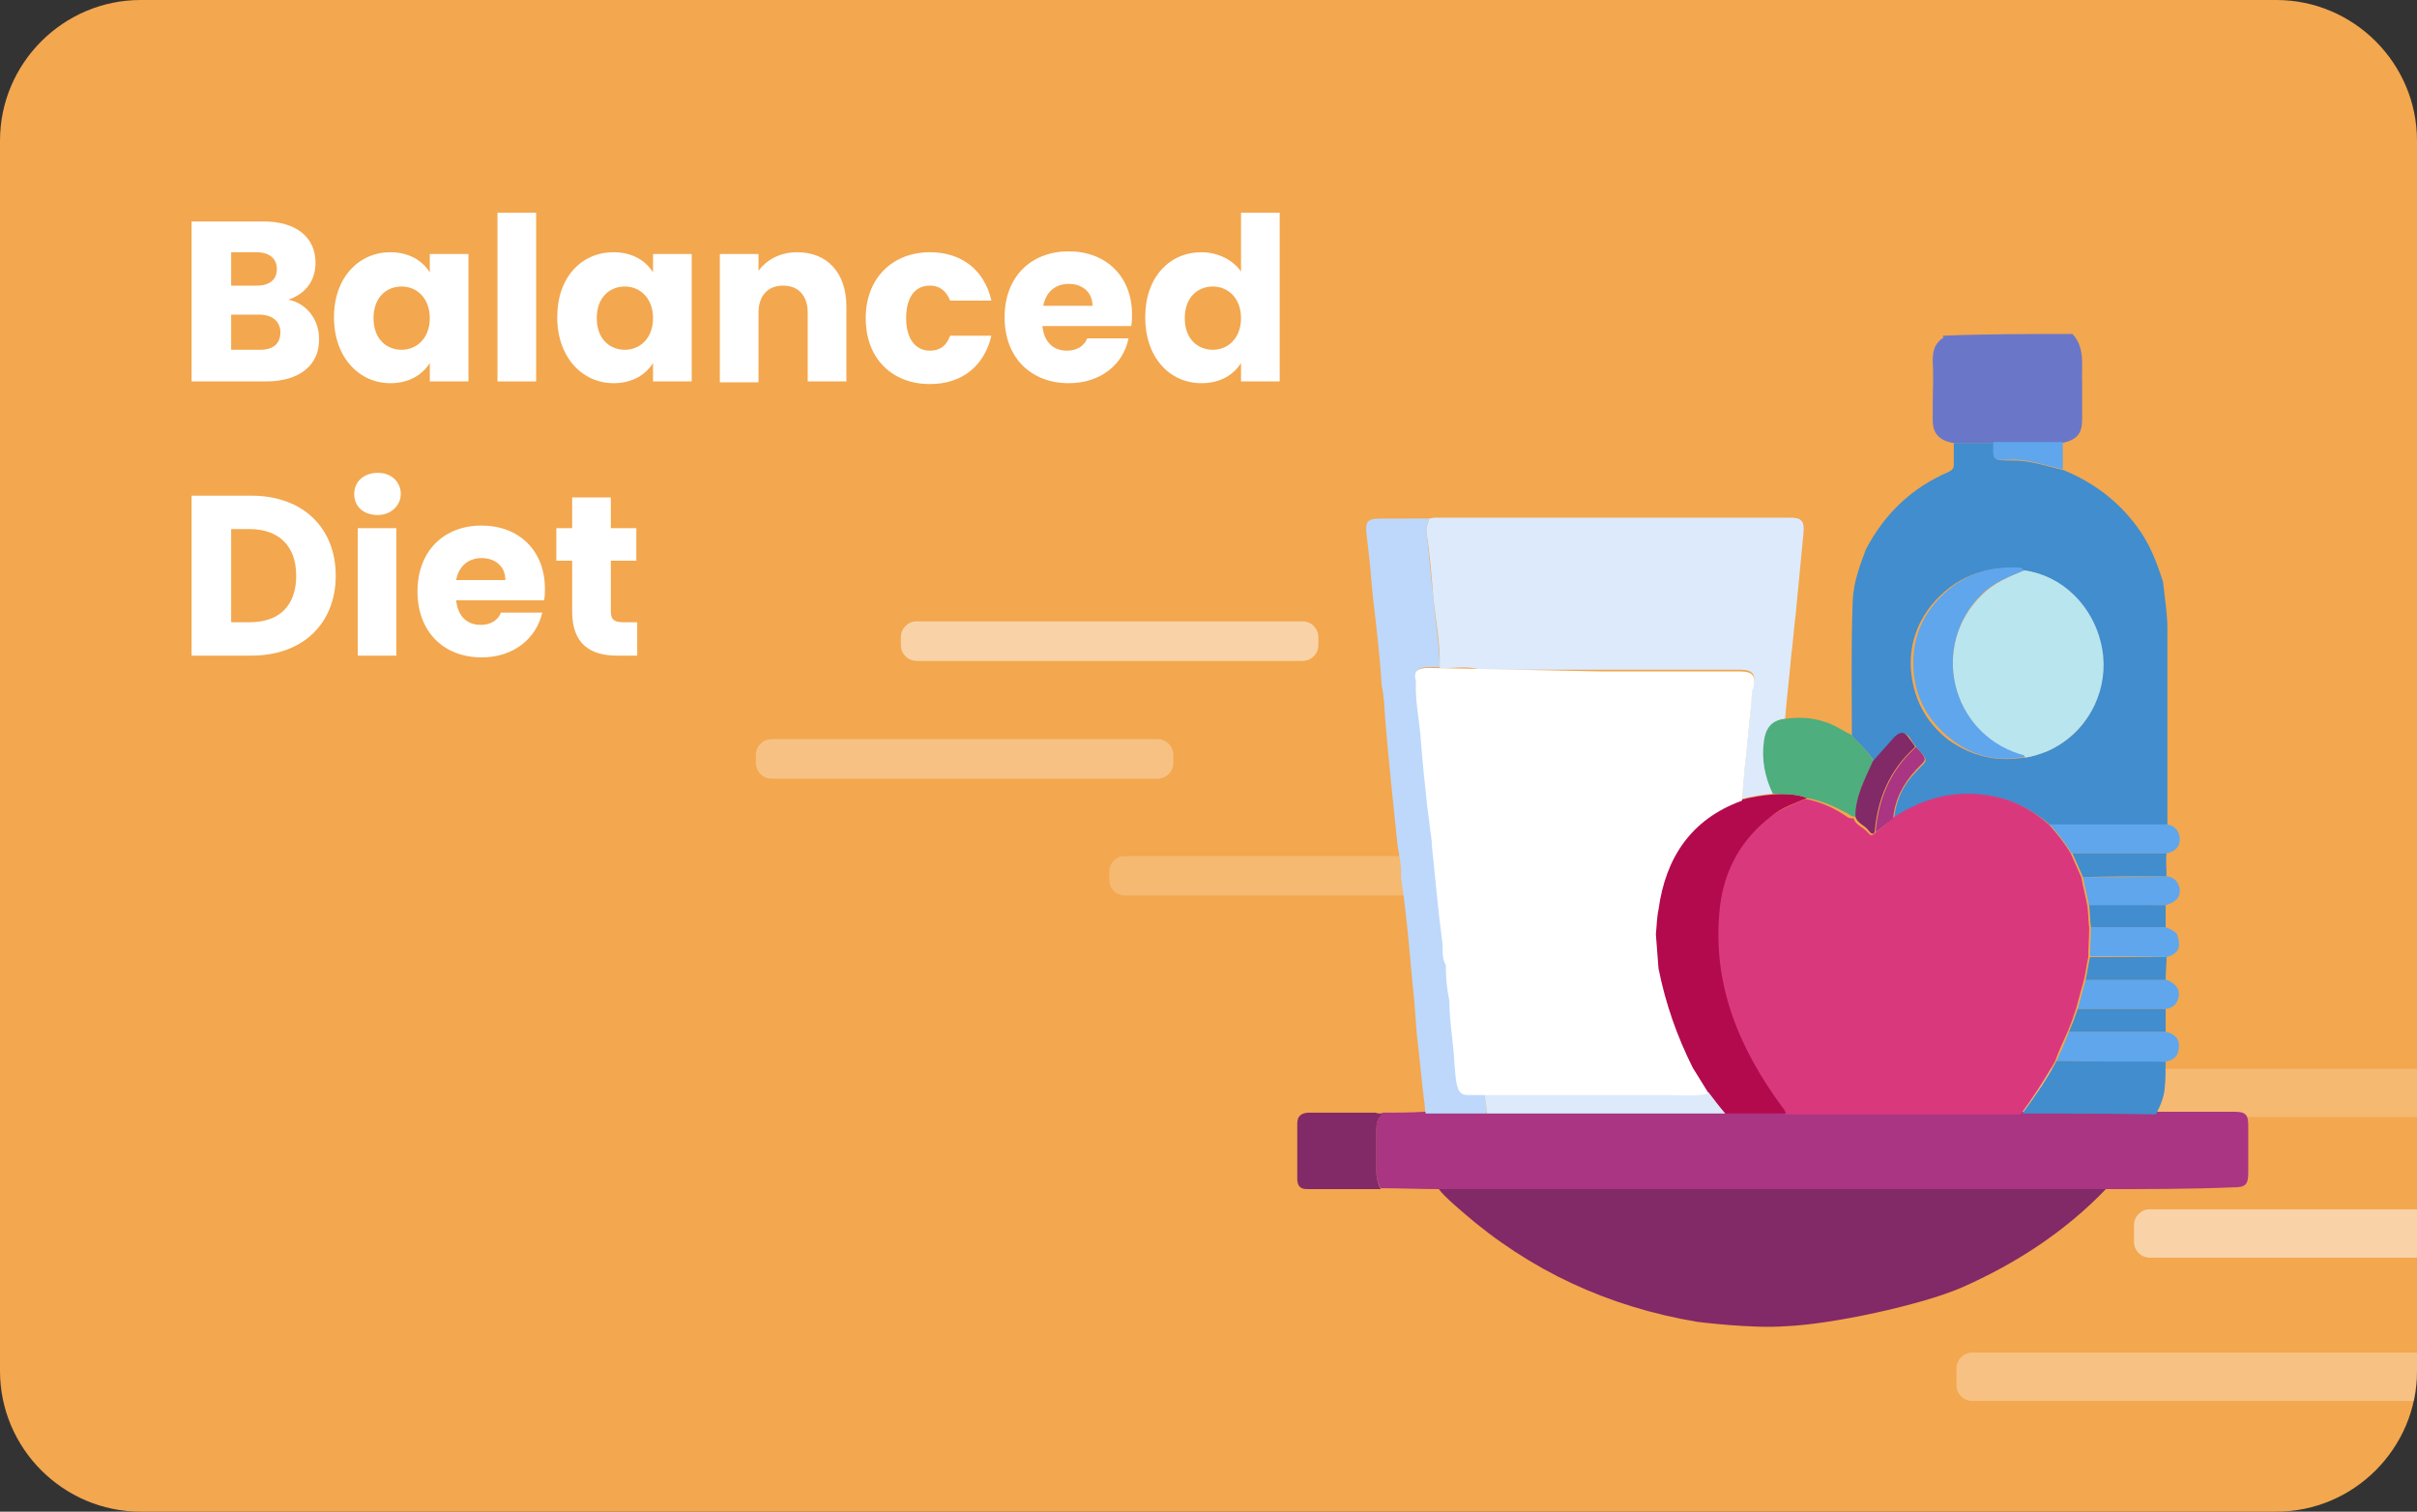
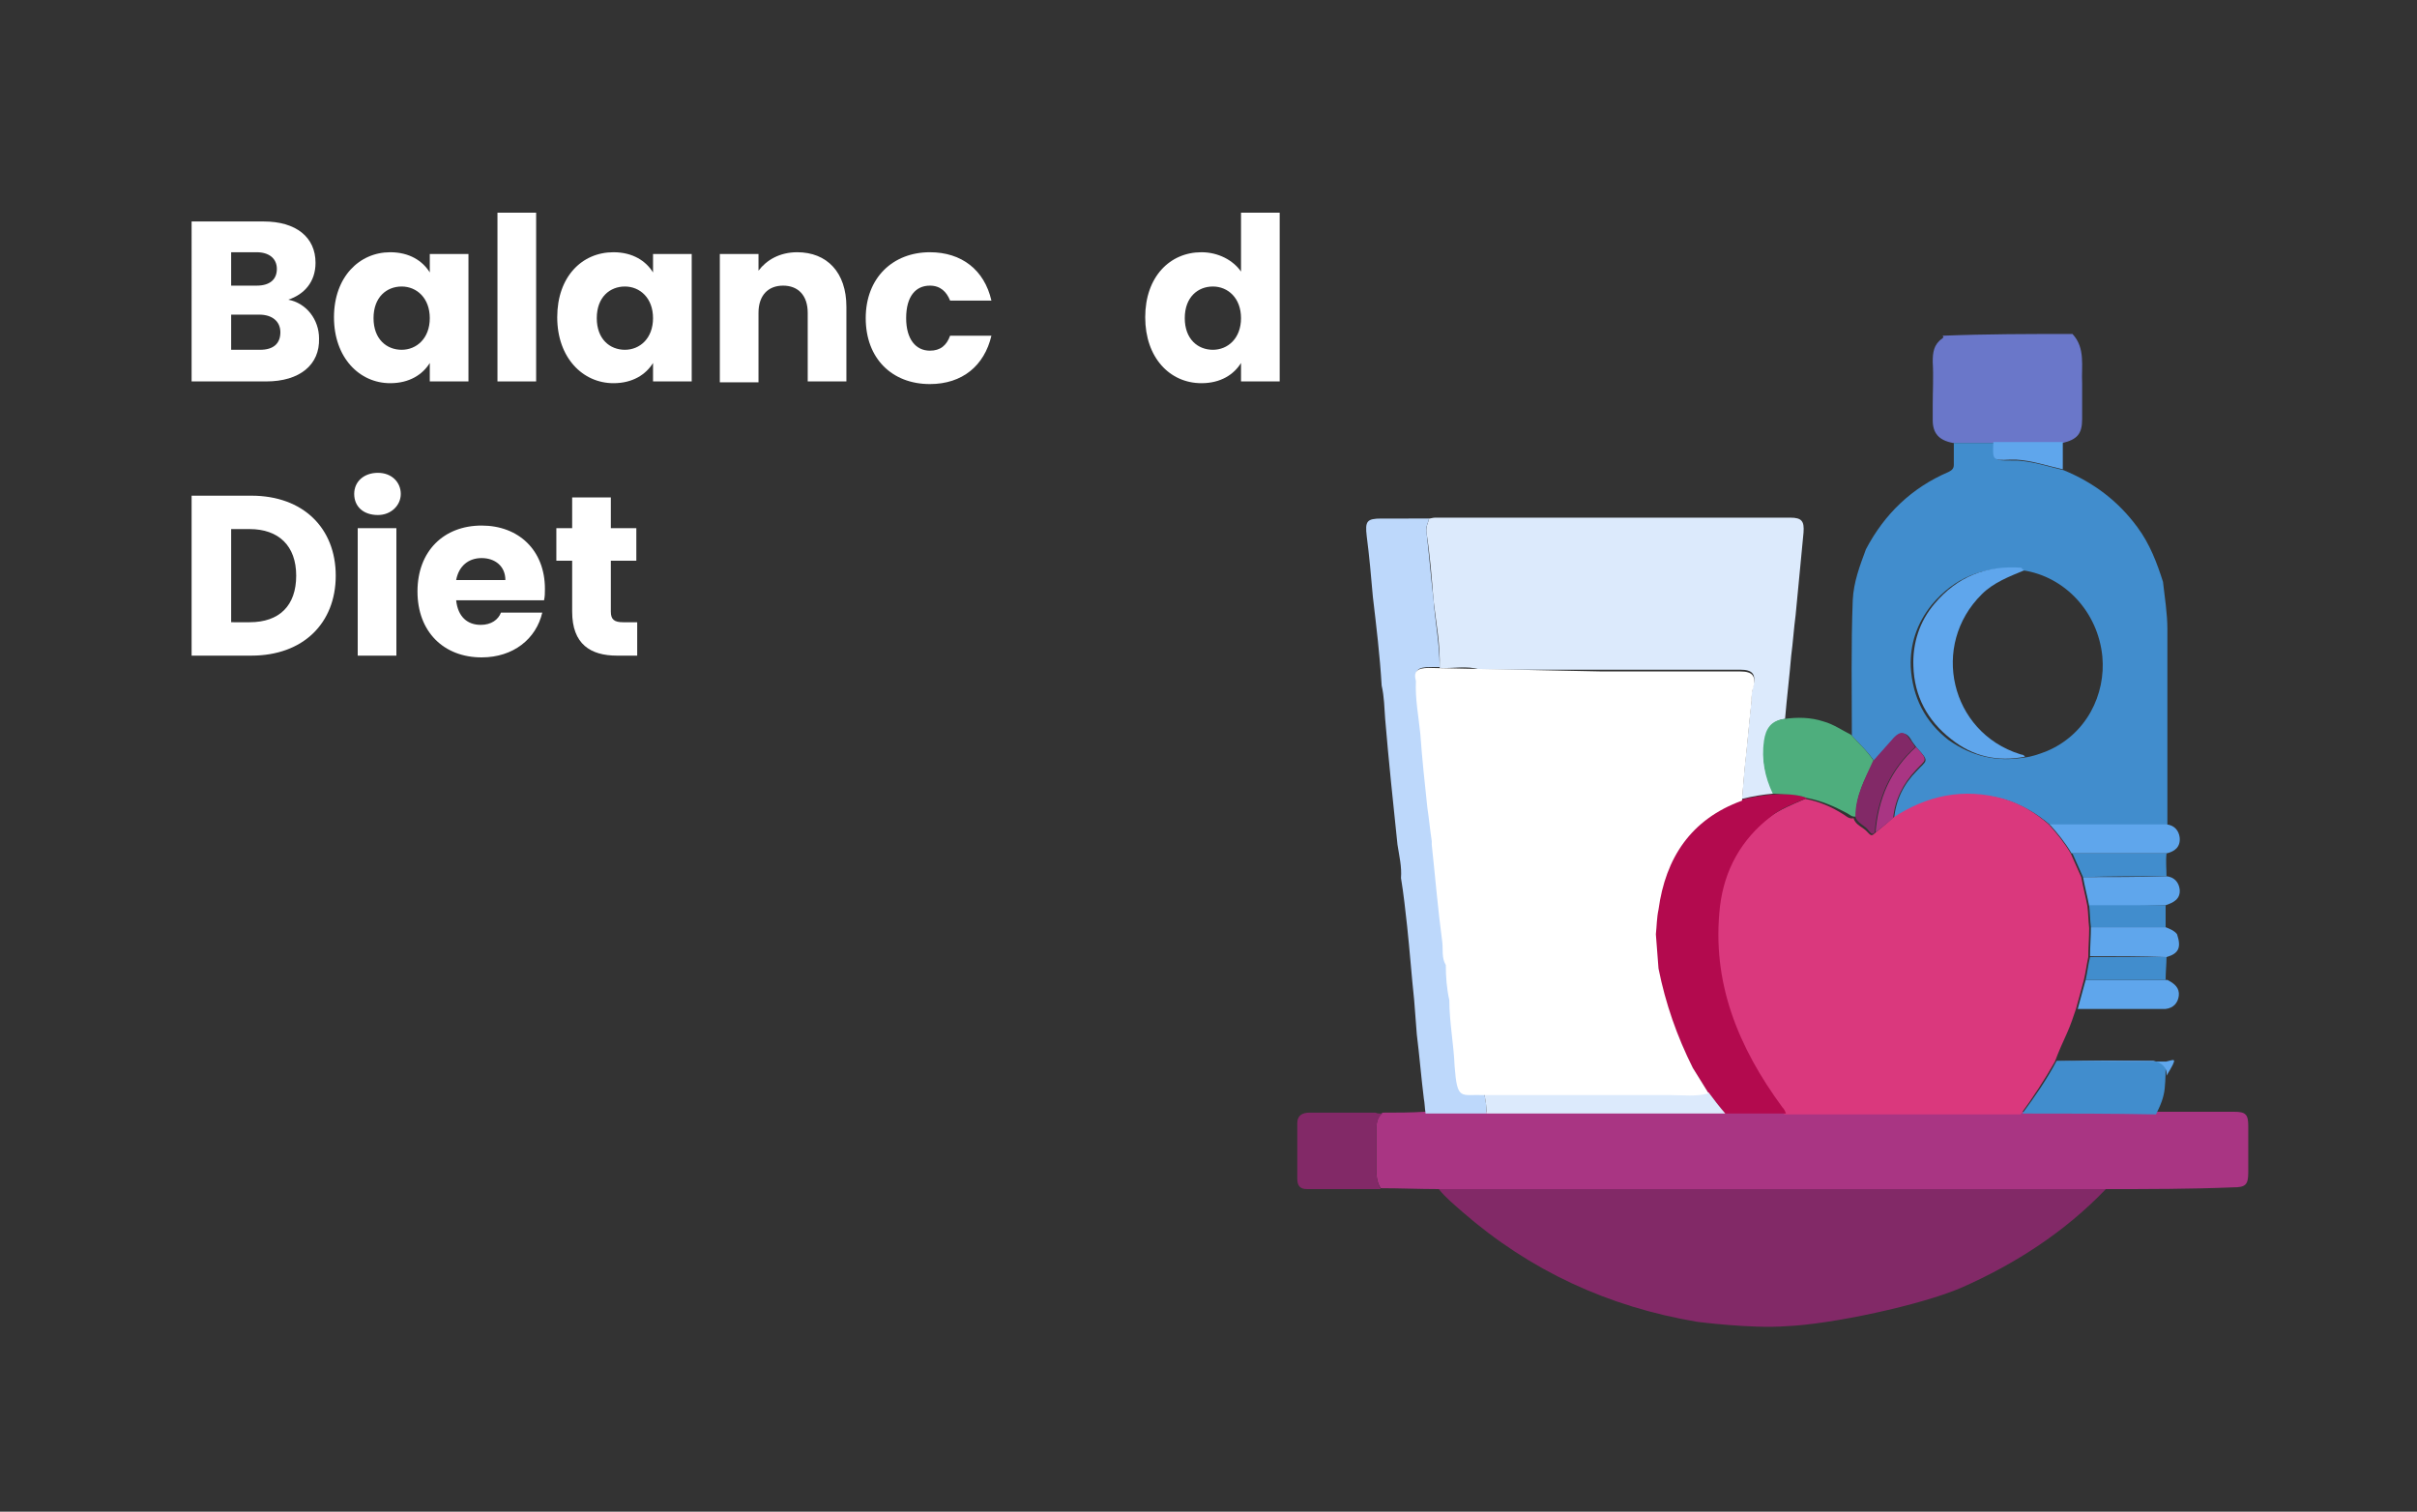
<svg xmlns="http://www.w3.org/2000/svg" xmlns:xlink="http://www.w3.org/1999/xlink" version="1.0" id="Layer_1" x="0px" y="0px" viewBox="0 0 275 172" enable-background="new 0 0 275 172" xml:space="preserve">
  <rect x="0" y="0" width="275" height="172" fill="#333333" stroke="none" />
  <g>
    <defs>
-       <path id="XMLID_2_" d="M259,172H16c-8.8,0-16-7.2-16-16V16C0,7.2,7.2,0,16,0h243c8.8,0,16,7.2,16,16v140    C275,164.8,267.8,172,259,172z" />
-     </defs>
+       </defs>
    <use xlink:href="#XMLID_2_" overflow="visible" fill="#F3A74E" />
    <clipPath id="XMLID_5_">
      <use xlink:href="#XMLID_2_" overflow="visible" />
    </clipPath>
    <g clip-path="url(#XMLID_5_)">
      <g>
        <path opacity="0.5" fill="#FFFFFF" d="M148.2,75.2h-43.9c-1,0-1.8-0.8-1.8-1.8v-0.9c0-1,0.8-1.8,1.8-1.8h43.9     c1,0,1.8,0.8,1.8,1.8v0.9C150,74.4,149.2,75.2,148.2,75.2z" />
        <path opacity="0.3" fill="#FFFFFF" d="M131.7,88.6H87.8c-1,0-1.8-0.8-1.8-1.8v-0.9c0-1,0.8-1.8,1.8-1.8h43.9c1,0,1.8,0.8,1.8,1.8     v0.9C133.5,87.8,132.7,88.6,131.7,88.6z" />
        <path opacity="0.2" fill="#FFFFFF" d="M171.9,101.9H128c-1,0-1.8-0.8-1.8-1.8v-0.9c0-1,0.8-1.8,1.8-1.8h43.9c1,0,1.8,0.8,1.8,1.8     v0.9C173.7,101.1,172.9,101.9,171.9,101.9z" />
      </g>
      <g>
        <path opacity="0.5" fill="#FFFFFF" d="M299.2,143.1h-54.6c-1,0-1.8-0.8-1.8-1.8v-1.9c0-1,0.8-1.8,1.8-1.8h54.6     c1,0,1.8,0.8,1.8,1.8v1.9C301,142.3,300.2,143.1,299.2,143.1z" />
        <path opacity="0.3" fill="#FFFFFF" d="M279,159.4h-54.6c-1,0-1.8-0.8-1.8-1.8v-1.9c0-1,0.8-1.8,1.8-1.8H279c1,0,1.8,0.8,1.8,1.8     v1.9C280.8,158.6,280,159.4,279,159.4z" />
        <path opacity="0.2" fill="#FFFFFF" d="M276.6,127.1H222c-1,0-1.8-0.8-1.8-1.8v-1.9c0-1,0.8-1.8,1.8-1.8h54.6c1,0,1.8,0.8,1.8,1.8     v1.9C278.4,126.3,277.6,127.1,276.6,127.1z" />
      </g>
    </g>
  </g>
  <g>
    <g>
      <path fill="#FFFFFF" d="M30.3,43.4h-8.5V25.2H30c3.7,0,5.9,1.8,5.9,4.7c0,2.2-1.3,3.6-3.1,4.2c2.1,0.4,3.5,2.3,3.5,4.4    C36.4,41.5,34.1,43.4,30.3,43.4z M29.2,28.7h-2.9v3.8h2.9c1.5,0,2.3-0.7,2.3-1.9S30.6,28.7,29.2,28.7z M29.5,35.8h-3.2v4h3.3    c1.5,0,2.3-0.7,2.3-2C31.9,36.6,31,35.8,29.5,35.8z" />
      <path fill="#FFFFFF" d="M44.4,28.7c2.2,0,3.7,1,4.5,2.3v-2.1h4.4v14.5h-4.4v-2.1c-0.8,1.3-2.3,2.3-4.5,2.3c-3.5,0-6.4-2.9-6.4-7.5    S40.9,28.7,44.4,28.7z M45.7,32.6c-1.7,0-3.2,1.2-3.2,3.6s1.5,3.6,3.2,3.6c1.7,0,3.2-1.3,3.2-3.6S47.4,32.6,45.7,32.6z" />
      <path fill="#FFFFFF" d="M56.6,24.2H61v19.2h-4.4V24.2z" />
      <path fill="#FFFFFF" d="M69.8,28.7c2.2,0,3.7,1,4.5,2.3v-2.1h4.4v14.5h-4.4v-2.1c-0.8,1.3-2.3,2.3-4.5,2.3c-3.5,0-6.4-2.9-6.4-7.5    S66.2,28.7,69.8,28.7z M71.1,32.6c-1.7,0-3.2,1.2-3.2,3.6s1.5,3.6,3.2,3.6c1.7,0,3.2-1.3,3.2-3.6S72.8,32.6,71.1,32.6z" />
      <path fill="#FFFFFF" d="M91.9,35.6c0-2-1.1-3.1-2.8-3.1c-1.7,0-2.8,1.1-2.8,3.1v7.9h-4.4V28.9h4.4v1.9c0.9-1.2,2.4-2.1,4.4-2.1    c3.4,0,5.6,2.3,5.6,6.2v8.5h-4.4V35.6z" />
      <path fill="#FFFFFF" d="M105.8,28.7c3.6,0,6.2,2,7,5.5h-4.7c-0.4-1-1.1-1.7-2.3-1.7c-1.6,0-2.7,1.2-2.7,3.7c0,2.4,1.1,3.7,2.7,3.7    c1.2,0,1.9-0.6,2.3-1.7h4.7c-0.8,3.4-3.3,5.5-7,5.5c-4.3,0-7.3-2.9-7.3-7.5C98.5,31.6,101.6,28.7,105.8,28.7z" />
-       <path fill="#FFFFFF" d="M121.6,43.6c-4.3,0-7.3-2.9-7.3-7.5s3-7.5,7.3-7.5c4.2,0,7.2,2.8,7.2,7.2c0,0.4,0,0.9-0.1,1.3h-10.1    c0.2,1.9,1.3,2.8,2.8,2.8c1.2,0,2-0.6,2.3-1.4h4.7C127.8,41.5,125.2,43.6,121.6,43.6z M118.7,34.8h5.6c0-1.6-1.2-2.5-2.7-2.5    C120.1,32.3,119,33.2,118.7,34.8z" />
      <path fill="#FFFFFF" d="M136.7,28.7c1.9,0,3.6,0.9,4.5,2.2v-6.7h4.4v19.2h-4.4v-2.1c-0.8,1.3-2.3,2.3-4.5,2.3    c-3.6,0-6.4-2.9-6.4-7.5S133.1,28.7,136.7,28.7z M138,32.6c-1.7,0-3.2,1.2-3.2,3.6s1.5,3.6,3.2,3.6c1.7,0,3.2-1.3,3.2-3.6    S139.7,32.6,138,32.6z" />
      <path fill="#FFFFFF" d="M38.2,65.5c0,5.4-3.7,9.1-9.6,9.1h-6.8V56.4h6.8C34.5,56.4,38.2,60.1,38.2,65.5z M28.4,70.8    c3.4,0,5.3-1.9,5.3-5.3s-2-5.3-5.3-5.3h-2.1v10.6H28.4z" />
      <path fill="#FFFFFF" d="M40.3,56.2c0-1.4,1.1-2.4,2.7-2.4c1.6,0,2.6,1.1,2.6,2.4c0,1.3-1.1,2.4-2.6,2.4    C41.3,58.6,40.3,57.6,40.3,56.2z M40.7,60.1h4.4v14.5h-4.4V60.1z" />
      <path fill="#FFFFFF" d="M54.8,74.8c-4.3,0-7.3-2.9-7.3-7.5s3-7.5,7.3-7.5c4.2,0,7.2,2.8,7.2,7.2c0,0.4,0,0.9-0.1,1.3H51.9    c0.2,1.9,1.3,2.8,2.8,2.8c1.2,0,2-0.6,2.3-1.4h4.7C61,72.7,58.4,74.8,54.8,74.8z M51.9,66h5.6c0-1.6-1.2-2.5-2.7-2.5    C53.3,63.5,52.2,64.4,51.9,66z" />
      <path fill="#FFFFFF" d="M65.1,63.8h-1.8v-3.7h1.8v-3.5h4.4v3.5h2.9v3.7h-2.9v5.8c0,0.9,0.4,1.2,1.4,1.2h1.6v3.8h-2.3    c-3,0-5.1-1.3-5.1-5V63.8z" />
    </g>
  </g>
  <g>
    <path fill="#822967" d="M193.1,150.4c-10.1-1.7-19-5.8-26.7-12.5c-0.9-0.8-1.9-1.6-2.7-2.6c0.4,0,0.9,0,1.3,0c18.6,0,37.3,0,55.9,0   c6.2,0,12.5,0,18.7,0c-4.7,4.9-10.3,8.5-16.4,11.2c-4.6,2-14.9,4.2-20,4.4C199.3,151.2,193.1,150.4,193.1,150.4z" />
    <path fill="#6A77C9" d="M235.8,38c1.5,1.6,1,3.7,1.1,5.6c0,1.4,0,2.7,0,4.1c0,1.7-0.6,2.3-2.2,2.7c-2.6,0-5.2,0-7.9,0   c-1.5,0-3,0-4.6,0c-1.6-0.3-2.3-1.1-2.3-2.6c0-0.6,0-1.2,0-1.7c0-1.6,0.1-3.3,0-4.9c0-1.1,0.1-2,1.1-2.7c0.1-0.1,0.2-0.2,0-0.3   C226,38,230.9,38,235.8,38z" />
    <path fill="#A93583" d="M239.6,135.3c-6.2,0-12.5,0-18.7,0c-18.6,0-37.3,0-55.9,0c-0.4,0-0.9,0-1.3,0c-2.2,0-4.4-0.1-6.6-0.1   c-0.4-0.6-0.5-1.3-0.5-2.1c0-1.5,0-3.1,0-4.6c0-0.7,0.1-1.4,0.7-1.9c1.6,0,3.2,0,4.8-0.1c2.3,0,4.6,0,6.9,0c9.1,0,18.2,0,27.2,0   c2.3,0,4.6,0,7,0c9,0,17.9,0,26.9,0c5.1,0,10.2,0,15.3,0c0.5,0,1,0,1.5,0c2.4,0,4.8,0,7.3,0c1.3,0,1.6,0.3,1.6,1.6   c0,1.8,0,3.5,0,5.3c0,1.4-0.3,1.7-1.7,1.7C249.2,135.3,244.4,135.3,239.6,135.3z" />
    <path fill="#DCEAFC" d="M162.6,59c0.2,0,0.4-0.1,0.7-0.1c4.2,0,8.4,0,12.6,0c1.5,0,2.9,0,4.4,0c5.2,0,10.3,0,15.5,0   c1.5,0,2.9,0,4.4,0c1.2,0,2.3,0,3.5,0c1.3,0,1.6,0.4,1.5,1.7c-0.3,3.1-0.6,6.2-0.9,9.4c-0.2,1.5-0.3,3.1-0.5,4.6   c-0.2,2.4-0.5,4.8-0.7,7.2c-1.5,0.2-2,1.1-2.3,2.5c-0.4,2.1,0.1,4.1,1,6c-1.2,0.1-2.4,0.3-3.6,0.6c0.1-1.2,0.2-2.4,0.3-3.6   c0.3-2.6,0.5-5.2,0.8-7.8c0-0.5,0-1,0.2-1.5c0.3-1.3-0.1-1.8-1.5-1.8c-5.2,0-10.4,0-15.7,0c-1.4,0-2.8,0-4.2,0c-3.2,0-6.5,0-9.7,0   c-1.5-0.5-3.1-0.1-4.6-0.2c0.1-2.6-0.4-5.1-0.7-7.7c-0.2-2.6-0.4-5.2-0.8-7.7C162.2,59.9,162.5,59.5,162.6,59z" />
    <path fill="#BDD8FB" d="M162.6,59c-0.1,0.5-0.4,0.9-0.3,1.5c0.3,2.6,0.5,5.1,0.8,7.7c0.2,2.6,0.7,5.1,0.7,7.7c-0.4,0-0.7,0-1.1,0   c-1.4,0-1.8,0.4-1.5,1.5c-0.1,2,0.3,4,0.5,6c0.2,2.8,0.5,5.6,0.8,8.4c0.2,1.3,0.3,2.5,0.5,3.8c0,0.1,0,0.3,0,0.4   c0.4,3.7,0.7,7.4,1.2,11.1c0.1,0.8-0.1,1.8,0.4,2.6c0,1.3,0.1,2.7,0.4,4c0,2.5,0.5,5,0.6,7.5c0.3,4,0.7,3.2,3.3,3.3   c0.1,0.7,0.3,1.4,0.2,2.2c-2.3,0-4.6,0-6.9,0c-0.1-0.6-0.1-1.2-0.2-1.7c-0.3-2.4-0.5-4.9-0.8-7.3c-0.1-1.3-0.2-2.6-0.3-3.9   c-0.3-2.8-0.5-5.6-0.8-8.4c-0.2-1.8-0.4-3.7-0.7-5.5c0.1-1.3-0.2-2.5-0.4-3.8c-0.5-4.8-1-9.5-1.4-14.3c-0.1-1.3-0.1-2.5-0.4-3.8   c-0.2-3.4-0.6-6.7-1-10.1c-0.2-2.3-0.4-4.6-0.7-6.9c-0.2-1.7,0-2,1.7-2C158.9,59,160.8,59,162.6,59z" />
    <path fill="#822967" d="M157.3,126.7c-0.6,0.5-0.7,1.1-0.7,1.9c0,1.5,0,3.1,0,4.6c0,0.7,0.1,1.4,0.5,2.1c-2.8,0-5.6,0-8.4,0   c-0.8,0-1.1-0.4-1.1-1.2c0-2.1,0-4.2,0-6.3c0-0.9,0.6-1.2,1.4-1.2c2.5,0,5,0,7.5,0C156.7,126.7,157,126.7,157.3,126.7z" />
    <path fill="#418DCD" d="M212.3,62.5c2.1-4,5.2-7,9.4-8.8c0.4-0.2,0.6-0.4,0.6-0.8c0-0.8,0-1.7,0-2.5c1.5,0,3,0,4.6,0   c-0.1,2-0.1,2,1.9,2c0.2,0,0.4,0,0.7,0c1.8,0.1,3.6,0.7,5.3,1.1c3.4,1.4,6.2,3.5,8.4,6.5c1.4,1.9,2.2,4,2.9,6.2   c0.2,1.8,0.5,3.6,0.5,5.4c0,5.2,0,10.4,0,15.7c0,1.4,0,2.8,0,4.2c0,0.8,0,1.6,0,2.4c-4.4,0-8.9,0-13.3,0c-1.5-1.3-3.2-2.3-5.1-2.9   c-4.6-1.3-8.8-0.4-12.7,2.2c0.2-2.2,1.1-4,2.6-5.5c1.1-1.2,1.5-1,0-2.6c-0.2-0.3-0.5-0.6-0.7-1c-0.5-0.8-1-0.8-1.7-0.1   c-0.8,0.9-1.6,1.8-2.4,2.7c-0.7-1.1-1.7-2-2.6-3c0-5.1-0.1-10.2,0.1-15.4C210.9,66.2,211.6,64.4,212.3,62.5z M230.3,86.2   c0.9-0.1,1.7-0.4,2.5-0.7c4.6-1.9,6.8-6.5,6.4-10.8c-0.5-5.1-4.3-9.1-9-9.8c-0.2-0.1-0.3-0.2-0.5-0.2c-4-0.3-7.3,1-9.9,4.1   c-1.7,2.1-2.5,4.5-2.4,7.1c0.2,3.4,1.6,6.2,4.3,8.3C224.4,86.1,227.2,86.7,230.3,86.2z" />
    <path fill="#5FA6EC" d="M234.7,53.4c-1.8-0.4-3.5-1-5.3-1.1c-0.2,0-0.4,0-0.7,0c-2,0.1-2,0.1-1.9-2c2.6,0,5.2,0,7.9,0   C234.7,51.4,234.7,52.4,234.7,53.4z" />
    <path fill="#DA387D" d="M215.3,93.1c3.9-2.6,8.1-3.5,12.7-2.2c2,0.6,3.6,1.6,5.1,2.9c0.9,1,1.8,2.1,2.5,3.3   c0.4,0.9,0.8,1.8,1.2,2.7c0.2,1.1,0.5,2.2,0.7,3.3c0.1,0.8,0.1,1.6,0.2,2.5c0,1.1-0.1,2.2-0.1,3.3c-0.2,0.9-0.3,1.8-0.5,2.6   c-0.3,1.1-0.6,2.2-0.9,3.3c-0.3,0.9-0.6,1.8-1,2.7c-0.5,1.1-1,2.2-1.4,3.3c-1.2,2.1-2.5,4.1-3.9,6c-9,0-17.9,0-26.9,0   c0-0.3-0.2-0.5-0.4-0.7c-5-6.8-8.1-14.3-7.1-22.9c0.5-4.2,2.3-7.7,5.8-10.2c1.2-0.9,2.7-1.5,4.1-2.1c1.6,0.3,3,0.9,4.4,1.8   c0.3,0.2,0.6,0.5,1.1,0.4c0.2,0.8,1.1,1,1.6,1.6c0.2,0.2,0.4,0.5,0.7,0.2C214,94.2,214.7,93.7,215.3,93.1z" />
    <path fill="#B30A4E" d="M205.6,90.8c-1.4,0.6-2.9,1.1-4.1,2.1c-3.4,2.6-5.3,6.1-5.8,10.2c-1,8.7,2.1,16.1,7.1,22.9   c0.2,0.2,0.3,0.4,0.4,0.7c-2.3,0-4.6,0-7,0c-0.6-0.8-1.2-1.6-1.9-2.4c-0.6-1-1.2-1.9-1.8-2.9c-1.8-3.6-3.1-7.3-3.9-11.3   c-0.1-1.3-0.2-2.6-0.3-3.9c0.1-0.9,0.1-1.9,0.3-2.8c0.8-5.9,3.7-10.3,9.5-12.4c1.2-0.3,2.4-0.5,3.6-0.6   C203,90.3,204.3,90.3,205.6,90.8z" />
    <path fill="#418DCD" d="M230.1,126.7c1.4-1.9,2.8-3.9,3.9-6c4.1,0,8.3,0,12.4,0.1c0,1,0,2-0.1,3c-0.1,1.1-0.5,2-1,3   C240.2,126.7,235.2,126.7,230.1,126.7z" />
    <path fill="#DCEAFC" d="M194.4,124.3c0.6,0.8,1.2,1.6,1.9,2.4c-9.1,0-18.2,0-27.2,0c0.1-0.7-0.1-1.4-0.2-2.2   c0.7,0.1,1.3-0.2,1.7-0.7c0.6-0.6,1.2-1.2,1.9-1.9c0.3,2.1,0.6,2.5,1.9,2.6c5.2,0,10.4,0,15.7,0   C191.4,124.4,192.9,124.7,194.4,124.3z" />
    <path fill="#4EAE7D" d="M205.6,90.8c-1.3-0.5-2.6-0.4-3.9-0.5c-0.9-1.9-1.3-3.9-1-6c0.2-1.4,0.8-2.3,2.3-2.5c1.5-0.2,3-0.2,4.5,0.3   c1.1,0.3,2.1,1,3.1,1.5c0.9,1,1.9,1.9,2.6,3c-1,2-2.1,4-2,6.3c-0.5,0.1-0.7-0.2-1.1-0.4C208.6,91.7,207.2,91.1,205.6,90.8z" />
-     <path fill="#B9E5EE" d="M230.3,64.9c4.7,0.6,8.5,4.7,9,9.8c0.4,4.3-1.9,8.8-6.4,10.8c-0.8,0.3-1.6,0.6-2.5,0.7   c-0.1-0.2-0.3-0.2-0.6-0.3c-7.9-2.6-10.2-12.5-4.3-18.2C226.9,66.3,228.6,65.6,230.3,64.9z" />
    <path fill="#5FA6EC" d="M230.3,64.9c-1.7,0.7-3.5,1.4-4.8,2.7c-5.9,5.8-3.6,15.7,4.3,18.2c0.2,0.1,0.4,0,0.6,0.3   c-3.1,0.6-5.9,0-8.4-2c-2.7-2.1-4.2-4.9-4.3-8.3c-0.1-2.6,0.7-5.1,2.4-7.1c2.6-3.1,5.9-4.4,9.9-4.1C230,64.7,230.2,64.8,230.3,64.9   z" />
    <path fill="#5FA6EC" d="M235.7,97.1c-0.7-1.2-1.6-2.3-2.5-3.3c4.4,0,8.9,0,13.3,0c0.9,0.1,1.4,0.7,1.5,1.5c0.1,1.1-0.6,1.6-1.5,1.8   C242.8,97.1,239.3,97.1,235.7,97.1z" />
    <path fill="#822967" d="M211.1,92.9c0-2.3,1.1-4.3,2-6.3c0.8-0.9,1.6-1.8,2.4-2.7c0.7-0.7,1.2-0.7,1.7,0.1c0.2,0.3,0.5,0.6,0.7,1   c-2.9,2.6-4.3,5.9-4.6,9.7c-0.3,0.4-0.5,0-0.7-0.2C212.2,93.9,211.3,93.7,211.1,92.9z" />
    <path fill="#A93583" d="M213.4,94.7c0.3-3.8,1.7-7.1,4.6-9.7c1.5,1.6,1.1,1.4,0,2.6c-1.5,1.6-2.4,3.4-2.6,5.5   C214.7,93.7,214,94.2,213.4,94.7z" />
    <path fill="#5FA6EC" d="M237.7,103.1c-0.2-1.1-0.5-2.2-0.7-3.3c3.2,0,6.4,0,9.5-0.1c0.9,0.1,1.4,0.7,1.5,1.5   c0.1,1.1-0.7,1.5-1.6,1.8C243.5,103.1,240.6,103.1,237.7,103.1z" />
    <path fill="#5FA6EC" d="M237.8,108.8c0-1.1,0.1-2.2,0.1-3.3c2.8,0,5.7,0,8.5,0c0.5,0.2,1,0.4,1.3,0.8c0.5,1.5,0.2,2.2-1.2,2.6   C243.6,108.8,240.7,108.8,237.8,108.8z" />
    <path fill="#418DCD" d="M246.5,99.7c-3.2,0-6.4,0-9.5,0.1c-0.4-0.9-0.8-1.8-1.2-2.7c3.6,0,7.1,0,10.7,0   C246.4,98,246.5,98.9,246.5,99.7z" />
    <path fill="#418DCD" d="M246.4,105.5c-2.8,0-5.7,0-8.5,0c-0.1-0.8-0.1-1.6-0.2-2.5c2.9,0,5.8,0,8.7,0   C246.4,103.9,246.4,104.7,246.4,105.5z" />
-     <path fill="#5FA6EC" d="M246.4,120.8c-4.1,0-8.3,0-12.4-0.1c0.5-1.1,1-2.2,1.4-3.3c3.7,0,7.3,0,11,0c0.9,0.2,1.6,0.7,1.5,1.7   C247.9,120.1,247.4,120.6,246.4,120.8z" />
+     <path fill="#5FA6EC" d="M246.4,120.8c-4.1,0-8.3,0-12.4-0.1c3.7,0,7.3,0,11,0c0.9,0.2,1.6,0.7,1.5,1.7   C247.9,120.1,247.4,120.6,246.4,120.8z" />
    <path fill="#5FA6EC" d="M236.4,114.8c0.3-1.1,0.6-2.2,0.9-3.3c3,0,6.1,0,9.1,0c0.1,0,0.2,0,0.2,0c0.8,0.4,1.4,0.9,1.3,1.8   c-0.1,0.8-0.6,1.4-1.5,1.5C243.1,114.8,239.8,114.8,236.4,114.8z" />
-     <path fill="#418DCD" d="M236.4,114.8c3.3,0,6.7,0,10,0c0,0.9,0,1.7,0,2.6c-3.7,0-7.3,0-11,0C235.8,116.5,236.1,115.7,236.4,114.8z" />
    <path fill="#418DCD" d="M246.4,111.5c-3,0-6.1,0-9.1,0c0.2-0.9,0.3-1.8,0.5-2.6c2.9,0,5.8,0,8.7,0   C246.5,109.7,246.4,110.6,246.4,111.5z" />
    <path fill="#FFFFFF" d="M162.6,76c-1.4,0-1.8,0.4-1.5,1.5c-0.1,2,0.3,4,0.5,6c0.2,2.8,0.5,5.6,0.8,8.4c0.2,1.3,0.3,2.5,0.5,3.8   c0,0.1,0,0.3,0,0.4c0.4,3.7,0.7,7.4,1.2,11.1c0.1,0.8-0.1,1.8,0.4,2.6c0,0,0,0,0,0c0,1.3,0.1,2.7,0.4,4c0,2.5,0.5,5,0.6,7.5   c0.3,4,0.7,3.2,3.3,3.3l5.5,0c5.2,0,10.4,0,15.7,0c1.5,0,3,0.2,4.4-0.2c-0.6-1-1.2-1.9-1.8-2.9c-1.8-3.6-3.1-7.3-3.9-11.3   c-0.1-1.3-0.2-2.6-0.3-3.9c0.1-0.9,0.1-1.9,0.3-2.8c0.8-5.9,3.7-10.3,9.5-12.4c0.1-1.2,0.2-2.4,0.3-3.6c0.3-2.6,0.5-5.2,0.8-7.8   c-0.2,0.1-0.3,0.3-0.5,0.4c0.2-0.1,0.3-0.3,0.5-0.4c0-0.5,0-1,0.2-1.5c0.3-1.3-0.1-1.8-1.5-1.8c-5.2,0-10.4,0-15.7,0L162.6,76z" />
  </g>
</svg>